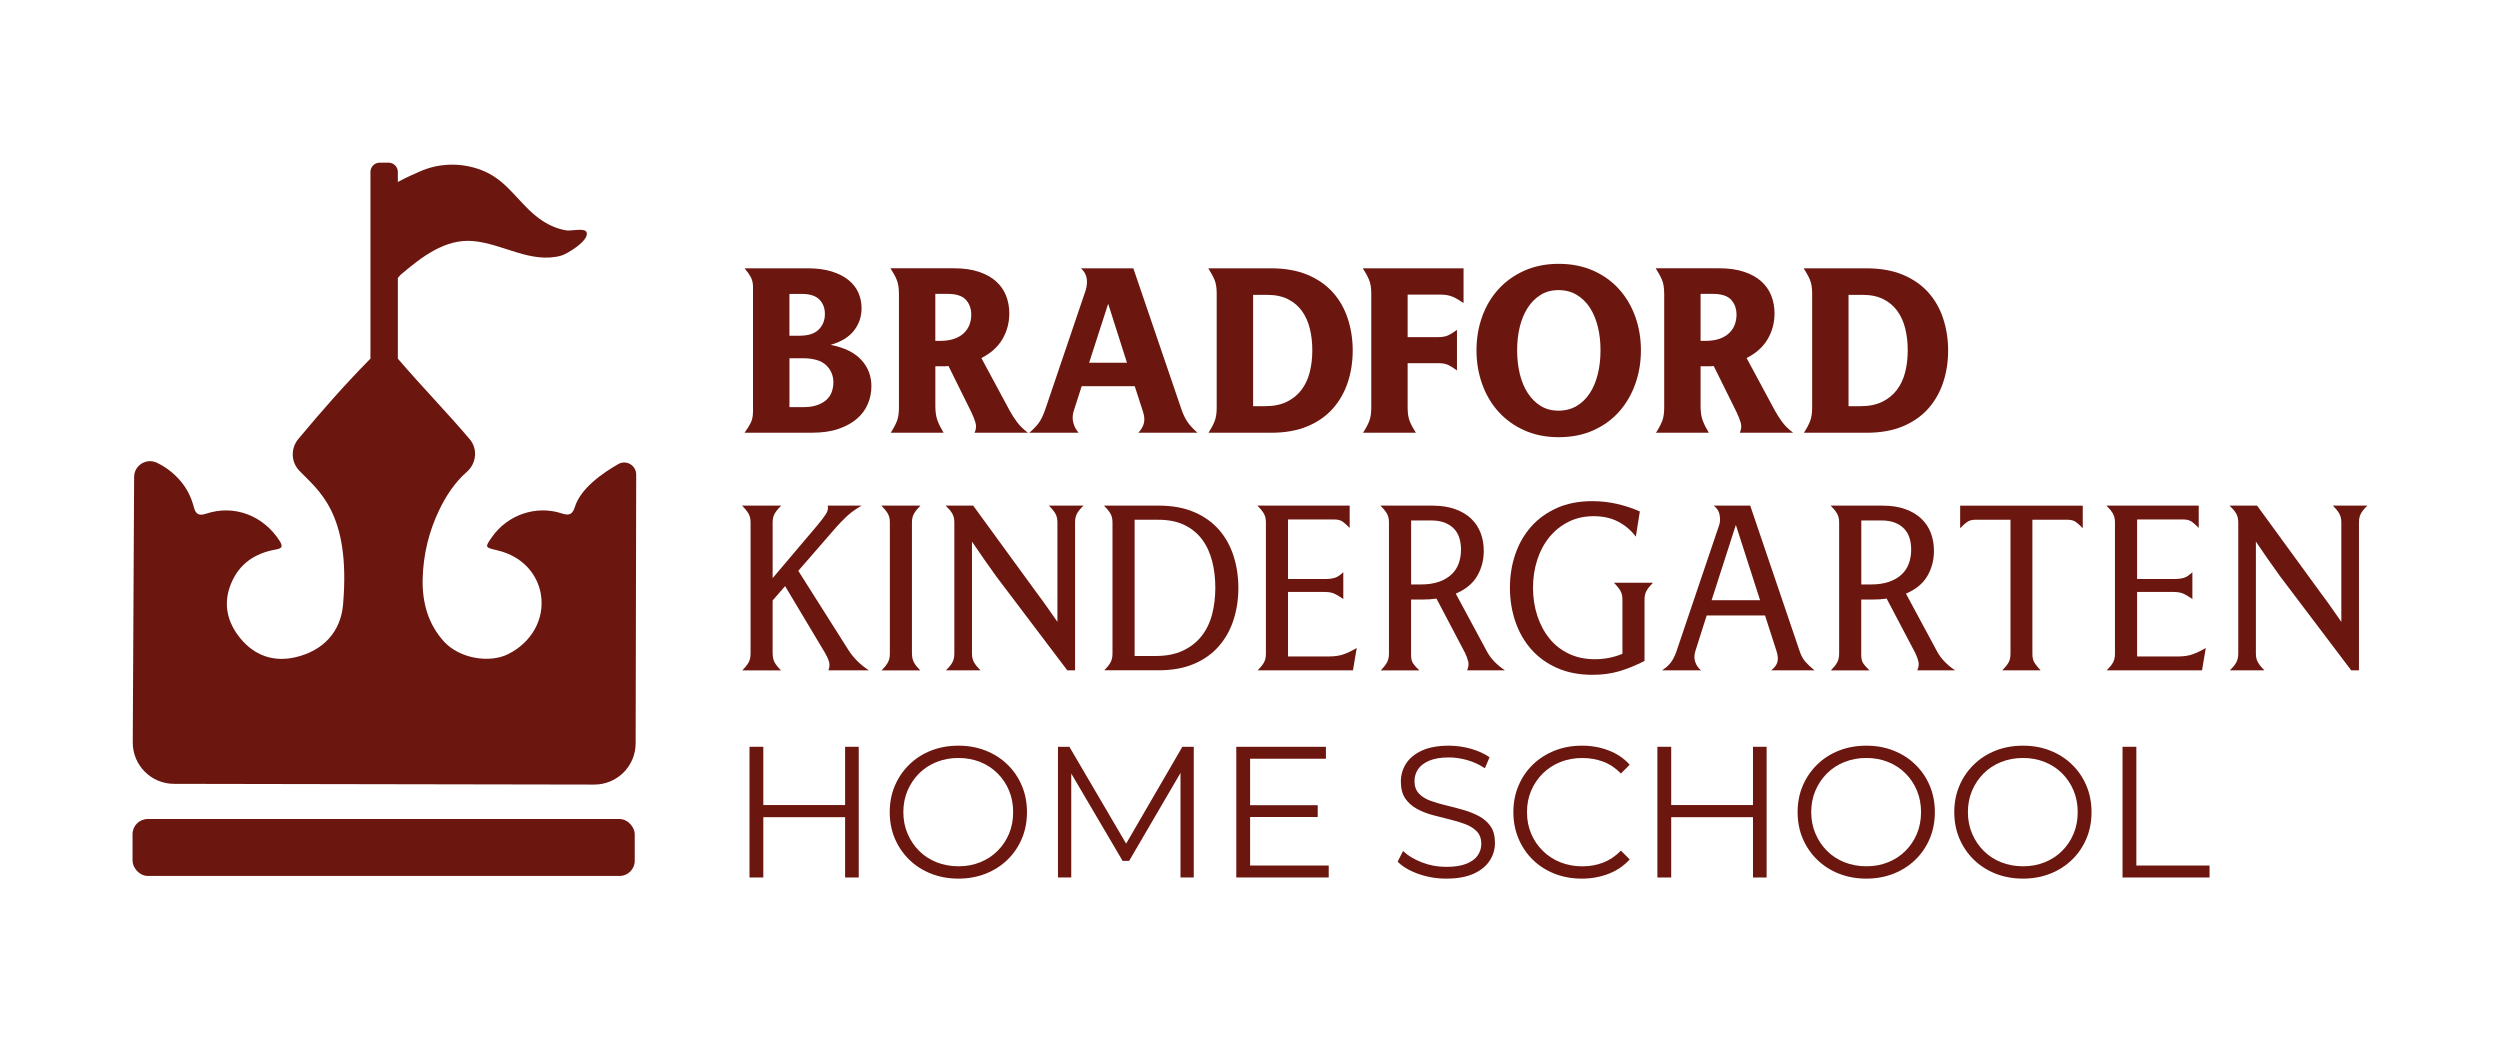
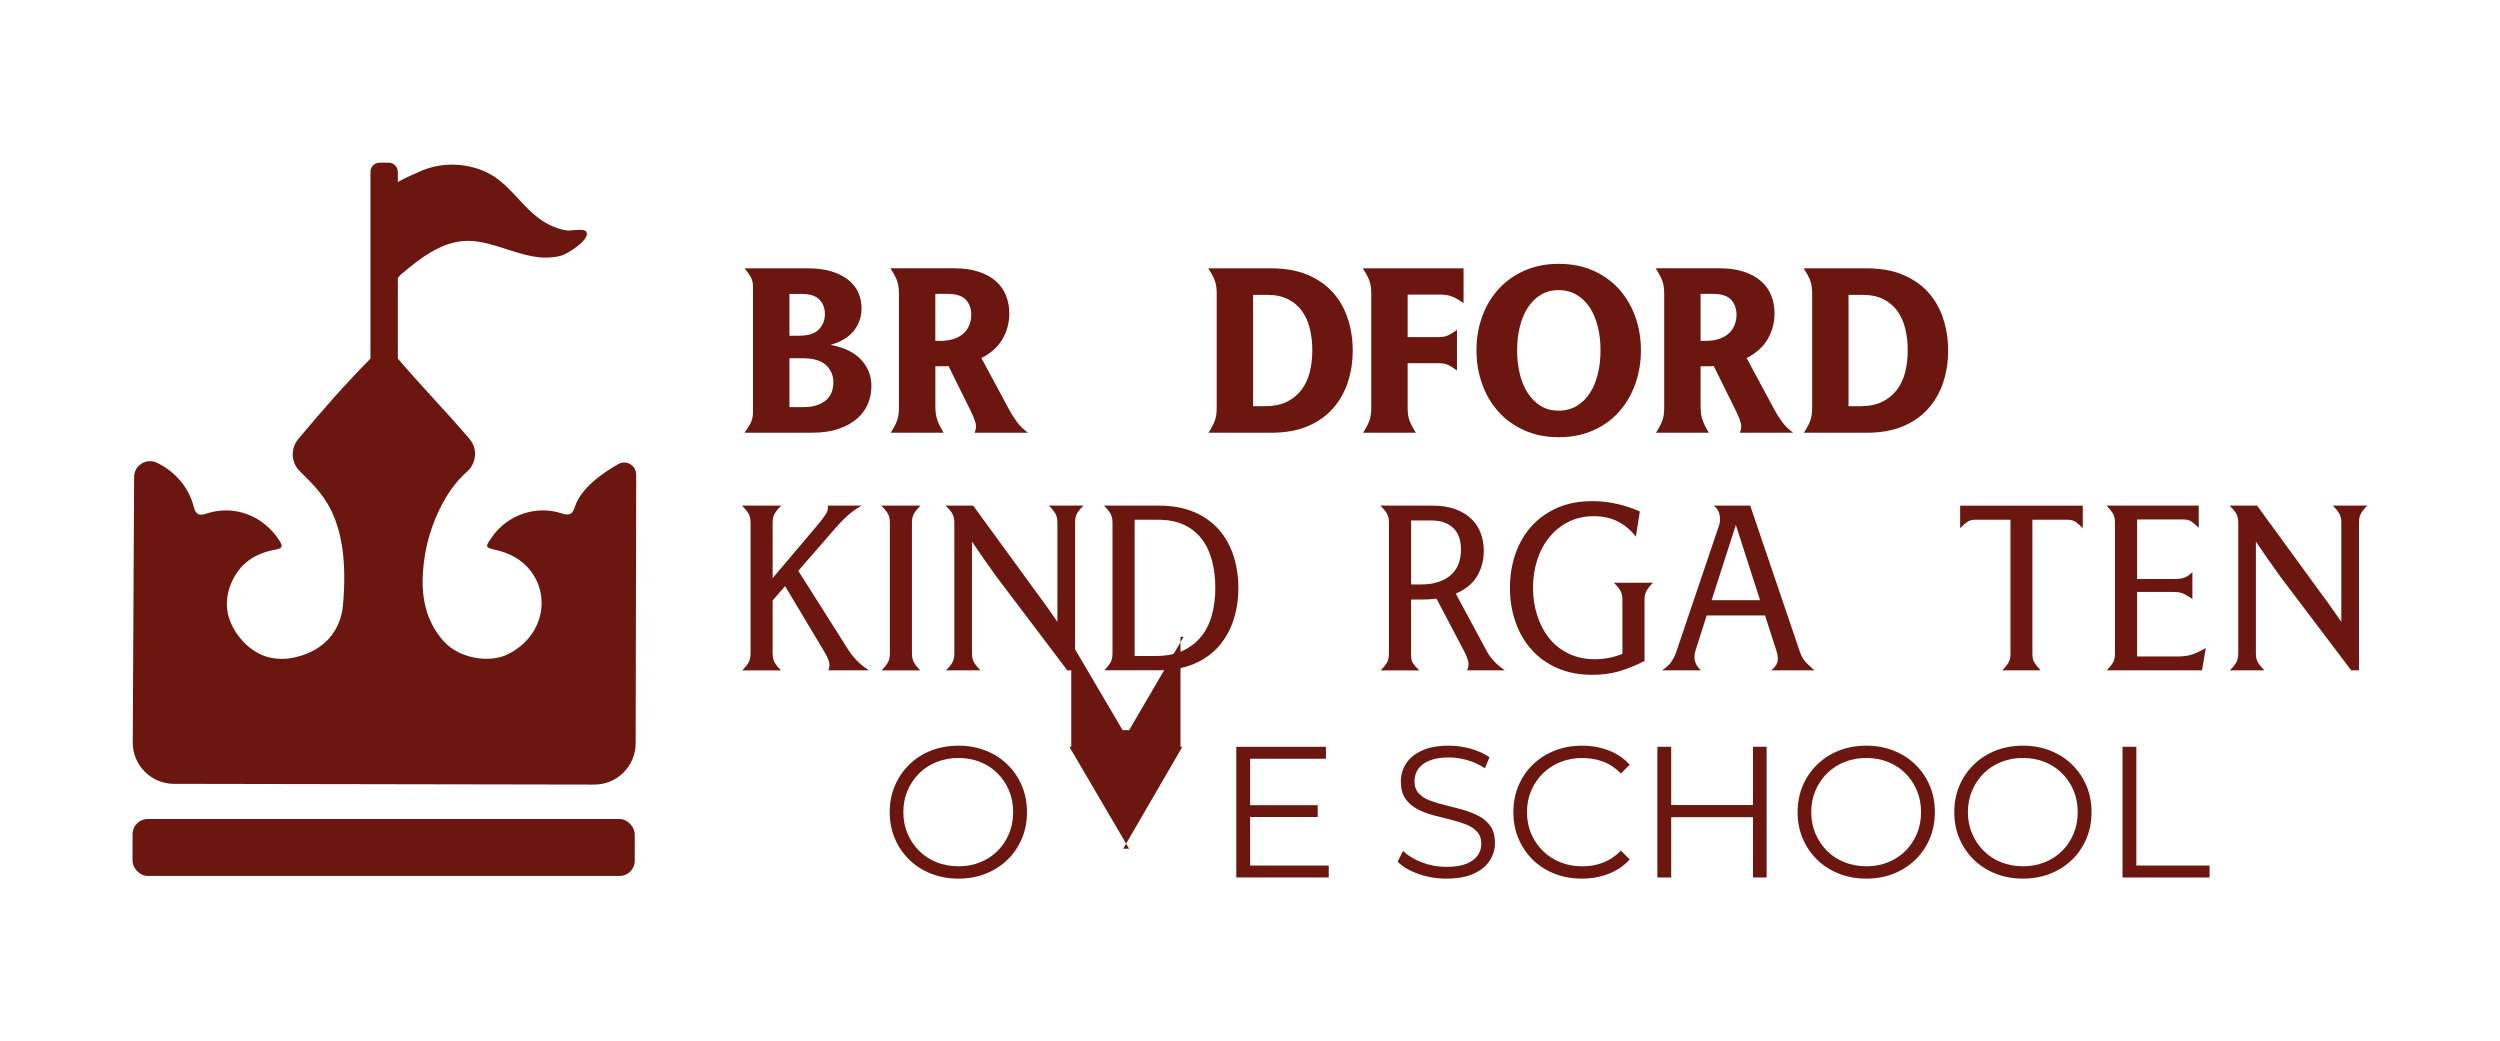
<svg xmlns="http://www.w3.org/2000/svg" id="Capa_1" version="1.1" viewBox="0 0 1260.95 525.22">
  <defs>
    <style>
      .st0 {
        fill: #6b1710;
      }
    </style>
  </defs>
  <g>
    <path class="st0" d="M320.88,239.34c.01-4.63-4.98-7.56-9-5.28-8.04,4.57-18.97,12.26-21.9,21.54-1.16,3.68-2.71,4.66-6.59,3.37-12.98-4.3-27.38.7-35.18,11.81-3.69,5.25-3.71,5.35,2.36,6.73,13.79,3.15,20.83,12.99,22.29,22.56,1.89,12.33-4.82,23.98-16.54,29.85-9.5,4.76-24.57,2.16-32.27-6.21-8.13-8.85-11.14-19.86-10.87-31.63.28-12.19,3.1-23.99,8.41-34.96,3.49-7.21,7.82-13.8,13.9-19.15,4.8-4.23,5.59-11.51,1.46-16.4-10.75-12.72-23.42-25.71-36.28-40.66v-40.74c.75-.87,1.34-1.53,1.48-1.66,10.38-8.73,22.24-18.25,36.69-16.9,14.86,1.39,28.96,11.5,44.22,7.34,2.92-.8,14.32-7.68,12.82-11.79-.85-2.34-7.83-.6-9.99-.92-4.97-.73-9.68-2.94-13.73-5.86-10.12-7.31-15.62-18.47-27.38-23.76-10.49-4.72-22.82-4.79-33.3,0-1.25.57-6.75,2.89-10.82,5.18v-5.08c0-2.58-2.09-4.68-4.68-4.68h-4.45c-2.58,0-4.68,2.09-4.68,4.68v94.17c-12.68,12.84-24.25,25.98-36.39,40.54-3.87,4.64-3.74,11.49.41,15.88,9.54,10.07,26.18,21.1,22.16,67.67-1.18,13.63-9.92,23.17-23.77,26.47-11.1,2.64-20.78-.69-27.98-9.43-6.63-8.06-8.91-17.37-4.8-27.5,4.08-10.08,11.96-15.42,22.37-17.3,3.21-.58,4.19-1.29,2.09-4.55-8.15-12.63-22.8-18.27-36.91-13.59-3.59,1.19-5.28.44-6.23-3.2-1.25-4.81-3.33-9.2-6.62-13.11-3.52-4.19-7.55-7.18-11.94-9.32-5.36-2.62-11.61,1.22-11.59,7.18l-.69,133.8c-.06,11.53,9.26,20.91,20.78,20.93,47.74.08,164.35.28,212.01.37,11.5.02,20.83-9.28,20.86-20.78l.28-135.63Z" />
    <rect class="st0" x="66.85" y="413.1" width="253.3" height="28.7" rx="7.64" ry="7.64" />
  </g>
  <g>
    <g>
      <path class="st0" d="M389.72,329.69c0,1.82.36,3.34,1.07,4.57.71,1.23,1.74,2.51,3.09,3.86h-19.47c1.34-1.34,2.37-2.63,3.09-3.86.71-1.23,1.07-2.75,1.07-4.57v-66.23c0-1.82-.38-3.34-1.13-4.57-.75-1.23-1.8-2.51-3.15-3.86h19.7c-1.35,1.35-2.39,2.63-3.15,3.86-.75,1.23-1.13,2.75-1.13,4.57v28.13l22.31-26.35c1.82-2.14,3.28-4.04,4.39-5.7,1.11-1.66,1.46-3.16,1.07-4.51h17.09c-3.01,1.74-5.52,3.56-7.54,5.46-2.02,1.9-3.82,3.76-5.4,5.58l-18.99,21.84,25.4,40.12c1.11,1.74,2.49,3.46,4.15,5.16,1.66,1.7,3.68,3.34,6.05,4.93h-20.41c.63-1.58.71-3.1.24-4.57-.47-1.46-1.19-2.99-2.14-4.57l-19.94-33.35-6.29,7.24v26.82Z" />
      <path class="st0" d="M459.98,329.69c0,1.82.36,3.34,1.07,4.57.71,1.23,1.74,2.51,3.09,3.86h-19.47c1.34-1.34,2.37-2.63,3.09-3.86.71-1.23,1.07-2.75,1.07-4.57v-66.23c0-1.82-.38-3.34-1.13-4.57-.75-1.23-1.8-2.51-3.15-3.86h19.7c-1.35,1.35-2.39,2.63-3.15,3.86-.75,1.23-1.13,2.75-1.13,4.57v66.23Z" />
      <path class="st0" d="M477.08,338.11c1.42-1.34,2.49-2.63,3.2-3.86.71-1.23,1.07-2.75,1.07-4.57v-66.23c0-1.82-.38-3.34-1.13-4.57-.75-1.23-1.84-2.51-3.26-3.86h13.89l32.52,44.63c1.74,2.3,3.42,4.61,5.04,6.94,1.62,2.33,3.26,4.69,4.93,7.06v-50.21c0-1.82-.38-3.34-1.13-4.57-.75-1.23-1.8-2.51-3.15-3.86h17.45c-1.42,1.35-2.49,2.63-3.2,3.86-.71,1.23-1.07,2.75-1.07,4.57v74.66h-3.92l-35.73-47.24c-2.14-2.93-4.21-5.85-6.23-8.78-2.02-2.93-4.06-5.89-6.11-8.9v56.5c0,1.82.37,3.34,1.13,4.57.75,1.23,1.8,2.51,3.15,3.86h-17.45Z" />
      <path class="st0" d="M556.96,338.11c1.34-1.34,2.37-2.63,3.09-3.86.71-1.23,1.07-2.75,1.07-4.57v-66.23c0-1.82-.38-3.34-1.13-4.57-.75-1.23-1.8-2.51-3.15-3.86h27.54c6.88,0,12.86,1.09,17.92,3.26,5.06,2.18,9.24,5.15,12.52,8.9,3.28,3.76,5.74,8.17,7.36,13.23,1.62,5.06,2.43,10.44,2.43,16.14s-.81,11.06-2.43,16.08c-1.62,5.03-4.08,9.44-7.36,13.23-3.28,3.8-7.46,6.79-12.52,8.96-5.07,2.18-11.04,3.26-17.92,3.26h-27.42ZM582.83,330.87c5.38,0,9.97-.89,13.77-2.67,3.8-1.78,6.92-4.21,9.38-7.3,2.45-3.09,4.23-6.72,5.34-10.92,1.11-4.19,1.66-8.7,1.66-13.53s-.53-9.22-1.6-13.41c-1.07-4.19-2.75-7.83-5.04-10.92-2.3-3.09-5.26-5.52-8.9-7.3-3.64-1.78-8.07-2.67-13.29-2.67h-11.87v68.72h10.56Z" />
-       <path class="st0" d="M649.65,331.11h20.53c3.01,0,5.54-.37,7.6-1.13,2.06-.75,4.23-1.8,6.53-3.15l-1.9,11.28h-48.07c1.34-1.34,2.37-2.61,3.09-3.8.71-1.19,1.07-2.73,1.07-4.63v-66.23c0-1.82-.38-3.34-1.13-4.57-.75-1.23-1.8-2.51-3.15-3.86h46.53v11.28c-1.27-1.34-2.43-2.39-3.5-3.15-1.07-.75-2.43-1.13-4.1-1.13h-23.5v30.03h18.52c2.06,0,3.74-.19,5.04-.59,1.3-.39,2.75-1.34,4.33-2.85v13.53c-1.58-1.11-3.03-1.98-4.33-2.61-1.31-.63-2.99-.95-5.04-.95h-18.52v32.52Z" />
      <path class="st0" d="M700.57,263.46c0-1.82-.38-3.34-1.13-4.57-.75-1.23-1.8-2.51-3.15-3.86h26.11c4.43,0,8.29.59,11.57,1.78s5.99,2.81,8.13,4.87c2.14,2.06,3.72,4.47,4.75,7.24,1.03,2.77,1.54,5.74,1.54,8.9,0,4.67-1.11,8.9-3.32,12.7-2.22,3.8-5.82,6.76-10.8,8.9l15.79,29.32c1.9,3.48,4.9,6.61,9.02,9.38h-19.11c.71-1.58.91-3.04.59-4.39-.32-1.34-.83-2.77-1.54-4.27l-14.48-27.54c-1.11.16-2.26.28-3.44.36-1.19.08-2.46.12-3.8.12h-5.58v28.01c0,1.82.35,3.25,1.07,4.27.71,1.03,1.74,2.18,3.09,3.44h-19.47c1.35-1.34,2.37-2.63,3.09-3.86.71-1.23,1.07-2.75,1.07-4.57v-66.23ZM716.6,294.79c3.56,0,6.63-.46,9.2-1.36,2.57-.91,4.69-2.16,6.35-3.74,1.66-1.58,2.87-3.44,3.62-5.58.75-2.14,1.13-4.43,1.13-6.88,0-2.14-.28-4.1-.83-5.88-.55-1.78-1.44-3.32-2.67-4.63-1.23-1.31-2.79-2.33-4.69-3.09-1.9-.75-4.23-1.13-7-1.13h-9.97v32.29h4.86Z" />
      <path class="st0" d="M829.47,333.37c-4.51,2.3-8.8,4.03-12.88,5.22-4.08,1.19-8.53,1.78-13.35,1.78-6.73,0-12.68-1.15-17.86-3.44-5.18-2.29-9.54-5.44-13.06-9.44-3.52-4-6.19-8.66-8.01-14.01-1.82-5.34-2.73-11.02-2.73-17.03s.91-11.67,2.73-16.97c1.82-5.3,4.49-9.93,8.01-13.89,3.52-3.96,7.85-7.08,13-9.38,5.14-2.29,11.08-3.44,17.81-3.44,4.27,0,8.47.47,12.58,1.42,4.11.95,7.91,2.22,11.39,3.8l-2.02,12.7c-2.37-3.17-5.32-5.68-8.84-7.54-3.52-1.86-7.66-2.79-12.4-2.79s-8.88.93-12.64,2.79c-3.76,1.86-6.98,4.43-9.67,7.71-2.69,3.29-4.75,7.12-6.17,11.51-1.42,4.39-2.14,9.08-2.14,14.06s.71,9.67,2.14,14.06c1.43,4.39,3.46,8.23,6.11,11.51,2.65,3.29,5.91,5.86,9.79,7.71,3.88,1.86,8.27,2.79,13.17,2.79s9.53-.91,13.89-2.73v-27.42c0-1.82-.38-3.34-1.13-4.57-.75-1.23-1.8-2.51-3.15-3.86h19.7c-1.35,1.35-2.39,2.63-3.14,3.86-.75,1.23-1.13,2.75-1.13,4.57v30.98Z" />
      <path class="st0" d="M855.11,328.38c-.63,1.98-.65,3.82-.06,5.52.59,1.7,1.56,3.11,2.91,4.21h-19.7c1.74-1.11,3.15-2.31,4.21-3.62,1.07-1.31,2.04-3.1,2.91-5.4l21.84-64.57c.4-1.34.44-2.95.12-4.81-.32-1.86-1.31-3.42-2.97-4.69h18.4l25.04,73.71c.71,2.06,1.64,3.74,2.79,5.04s2.67,2.75,4.57,4.33h-21.84c1.58-1.19,2.61-2.51,3.09-3.98.48-1.46.36-3.34-.35-5.64l-5.82-18.04h-29.44l-5.7,17.92ZM887.75,302.74l-12.22-37.98-12.23,37.98h24.45Z" />
-       <path class="st0" d="M927.63,263.46c0-1.82-.38-3.34-1.13-4.57-.75-1.23-1.8-2.51-3.15-3.86h26.11c4.43,0,8.29.59,11.57,1.78s5.99,2.81,8.13,4.87c2.14,2.06,3.72,4.47,4.75,7.24,1.03,2.77,1.54,5.74,1.54,8.9,0,4.67-1.11,8.9-3.32,12.7-2.21,3.8-5.82,6.76-10.8,8.9l15.79,29.32c1.9,3.48,4.9,6.61,9.02,9.38h-19.11c.71-1.58.91-3.04.59-4.39-.32-1.34-.83-2.77-1.54-4.27l-14.48-27.54c-1.11.16-2.26.28-3.44.36-1.19.08-2.45.12-3.8.12h-5.58v28.01c0,1.82.35,3.25,1.07,4.27.71,1.03,1.74,2.18,3.09,3.44h-19.47c1.34-1.34,2.37-2.63,3.09-3.86.71-1.23,1.07-2.75,1.07-4.57v-66.23ZM943.66,294.79c3.56,0,6.63-.46,9.2-1.36,2.57-.91,4.69-2.16,6.35-3.74,1.66-1.58,2.87-3.44,3.62-5.58.75-2.14,1.13-4.43,1.13-6.88,0-2.14-.28-4.1-.83-5.88-.55-1.78-1.44-3.32-2.67-4.63s-2.79-2.33-4.69-3.09c-1.9-.75-4.23-1.13-7-1.13h-9.97v32.29h4.87Z" />
      <path class="st0" d="M1009.89,338.11c1.34-1.34,2.37-2.61,3.09-3.8s1.07-2.69,1.07-4.51v-67.65h-17.8c-1.66,0-3.03.38-4.09,1.13-1.07.75-2.24,1.8-3.5,3.15v-11.39h61.84v11.39c-1.27-1.34-2.43-2.39-3.5-3.15-1.07-.75-2.43-1.13-4.09-1.13h-17.81v67.65c0,1.9.36,3.4,1.07,4.51.71,1.11,1.74,2.37,3.09,3.8h-19.35Z" />
      <path class="st0" d="M1077.9,331.11h20.53c3.01,0,5.54-.37,7.6-1.13,2.06-.75,4.23-1.8,6.53-3.15l-1.9,11.28h-48.07c1.34-1.34,2.37-2.61,3.09-3.8s1.07-2.73,1.07-4.63v-66.23c0-1.82-.38-3.34-1.13-4.57-.75-1.23-1.8-2.51-3.15-3.86h46.53v11.28c-1.27-1.34-2.43-2.39-3.5-3.15-1.07-.75-2.43-1.13-4.09-1.13h-23.5v30.03h18.52c2.06,0,3.74-.19,5.04-.59,1.31-.39,2.75-1.34,4.33-2.85v13.53c-1.58-1.11-3.03-1.98-4.33-2.61-1.31-.63-2.99-.95-5.04-.95h-18.52v32.52Z" />
      <path class="st0" d="M1124.66,338.11c1.42-1.34,2.49-2.63,3.2-3.86.71-1.23,1.07-2.75,1.07-4.57v-66.23c0-1.82-.38-3.34-1.13-4.57-.75-1.23-1.84-2.51-3.26-3.86h13.89l32.52,44.63c1.74,2.3,3.42,4.61,5.04,6.94,1.62,2.33,3.26,4.69,4.93,7.06v-50.21c0-1.82-.38-3.34-1.13-4.57-.75-1.23-1.8-2.51-3.15-3.86h17.45c-1.43,1.35-2.49,2.63-3.2,3.86-.71,1.23-1.07,2.75-1.07,4.57v74.66h-3.92l-35.73-47.24c-2.14-2.93-4.21-5.85-6.23-8.78-2.02-2.93-4.06-5.89-6.11-8.9v56.5c0,1.82.37,3.34,1.13,4.57.75,1.23,1.8,2.51,3.15,3.86h-17.45Z" />
    </g>
    <g>
      <path class="st0" d="M379.81,144.92c0-2.05-.38-3.77-1.12-5.15-.75-1.38-1.8-2.86-3.14-4.44h31.75c4.74,0,8.81.53,12.2,1.6,3.4,1.07,6.22,2.51,8.47,4.32,2.25,1.82,3.91,3.95,4.98,6.4,1.07,2.45,1.6,5.06,1.6,7.82,0,4.26-1.28,8.04-3.85,11.31-2.57,3.28-6.5,5.67-11.79,7.17,6.95,1.34,12.12,3.87,15.52,7.58,3.4,3.71,5.09,8.14,5.09,13.27,0,3.08-.59,6.04-1.78,8.89-1.18,2.84-3,5.33-5.45,7.46-2.45,2.13-5.55,3.85-9.3,5.15-3.75,1.3-8.2,1.95-13.33,1.95h-34.12c1.34-1.82,2.39-3.49,3.14-5.04.75-1.54,1.12-3.41,1.12-5.63v-62.67ZM403.15,169.33c4.5,0,7.78-1.04,9.83-3.14,2.05-2.09,3.08-4.68,3.08-7.76s-.93-5.45-2.78-7.34c-1.86-1.9-4.8-2.84-8.83-2.84h-6.28v21.09h4.98ZM398.18,205.34h7.23c2.61,0,4.86-.34,6.75-1.01,1.9-.67,3.45-1.56,4.68-2.67,1.22-1.1,2.11-2.43,2.67-3.97.55-1.54.83-3.14.83-4.8,0-3.47-1.23-6.38-3.67-8.71-2.45-2.33-6.4-3.49-11.85-3.49h-6.63v24.64Z" />
      <path class="st0" d="M453.39,147.88c0-2.76-.38-5.03-1.12-6.81-.75-1.78-1.8-3.69-3.14-5.75h32.22c4.74,0,8.87.59,12.38,1.78,3.51,1.18,6.4,2.78,8.65,4.8,2.25,2.01,3.93,4.4,5.03,7.17,1.11,2.77,1.66,5.77,1.66,9,0,4.74-1.17,9.08-3.49,13.03-2.33,3.95-5.86,7.11-10.6,9.48l14.22,26.42c1.03,1.9,2.25,3.81,3.67,5.75,1.42,1.94,3.28,3.77,5.57,5.51h-26.89c.79-1.74.95-3.41.47-5.04-.47-1.62-1.18-3.41-2.13-5.39l-11.49-23.22c-.47.08-.97.12-1.48.12h-5.15v20.02c0,3,.36,5.45,1.07,7.34.71,1.9,1.74,3.95,3.08,6.16h-26.66c1.34-2.05,2.37-3.97,3.08-5.75.71-1.78,1.07-4.05,1.07-6.81v-57.81ZM474.12,171.93c2.84,0,5.25-.36,7.23-1.07,1.97-.71,3.59-1.68,4.86-2.9,1.26-1.22,2.19-2.63,2.78-4.21.59-1.58.89-3.24.89-4.98,0-3.08-.91-5.61-2.72-7.58-1.82-1.97-4.86-2.96-9.12-2.96h-6.28v23.69h2.37Z" />
-       <path class="st0" d="M541.53,207.36c-.63,2.13-.67,4.15-.12,6.04.55,1.9,1.42,3.52,2.61,4.86h-24.88c1.9-1.58,3.45-3.18,4.68-4.8,1.22-1.62,2.35-3.93,3.38-6.93l20.38-60.07c.63-2.05.81-4.05.53-5.98-.28-1.93-1.24-3.65-2.9-5.15h26.42l24.41,71.56c.87,2.45,1.9,4.5,3.08,6.16,1.18,1.66,2.8,3.4,4.86,5.21h-29.86c1.34-1.34,2.27-2.88,2.78-4.62.51-1.74.34-3.87-.53-6.4l-4.03-12.44h-26.77l-4.03,12.56ZM568.42,182.95l-9.48-29.74-9.6,29.74h19.07Z" />
      <path class="st0" d="M609.53,218.26c1.34-2.05,2.37-3.97,3.08-5.75.71-1.78,1.07-4.05,1.07-6.81v-57.81c0-2.76-.38-5.03-1.12-6.81-.75-1.78-1.8-3.69-3.14-5.75h31.63c7.11,0,13.25,1.09,18.42,3.26,5.17,2.17,9.44,5.14,12.8,8.89,3.36,3.75,5.86,8.16,7.52,13.21,1.66,5.06,2.49,10.43,2.49,16.11s-.83,11.04-2.49,16.05c-1.66,5.02-4.17,9.42-7.52,13.21-3.36,3.79-7.62,6.77-12.8,8.95-5.17,2.17-11.31,3.26-18.42,3.26h-31.51ZM638.09,204.87c4.27,0,7.9-.73,10.9-2.19,3-1.46,5.47-3.45,7.4-5.98,1.93-2.53,3.34-5.51,4.21-8.94.87-3.44,1.3-7.13,1.3-11.08s-.41-7.5-1.24-10.9c-.83-3.4-2.15-6.36-3.97-8.89-1.82-2.53-4.17-4.52-7.05-5.98-2.88-1.46-6.38-2.19-10.49-2.19h-7.11v56.16h6.04Z" />
      <path class="st0" d="M687.49,218.26c1.34-2.05,2.37-3.97,3.08-5.75.71-1.78,1.07-4.05,1.07-6.81v-57.81c0-2.76-.38-5.03-1.13-6.81-.75-1.78-1.8-3.69-3.14-5.75h50.82v17.53c-1.89-1.34-3.69-2.39-5.39-3.14-1.7-.75-3.81-1.13-6.34-1.13h-16.47v21.44h15.52c2.05,0,3.73-.31,5.04-.95,1.3-.63,2.74-1.54,4.32-2.72v20.49c-1.58-1.18-3.02-2.09-4.32-2.72-1.3-.63-2.98-.95-5.04-.95h-15.52v22.51c0,2.77.36,5.04,1.07,6.81.71,1.78,1.74,3.69,3.08,5.75h-26.65Z" />
      <path class="st0" d="M744.71,176.67c0-6,.95-11.65,2.85-16.94,1.89-5.29,4.64-9.91,8.23-13.86,3.59-3.95,7.96-7.07,13.09-9.36,5.13-2.29,10.9-3.44,17.3-3.44s12.28,1.15,17.42,3.44c5.13,2.29,9.48,5.41,13.03,9.36,3.55,3.95,6.28,8.57,8.17,13.86,1.9,5.29,2.85,10.94,2.85,16.94s-.95,11.67-2.85,17c-1.89,5.33-4.62,9.99-8.17,13.98-3.55,3.99-7.9,7.13-13.03,9.42-5.13,2.29-10.94,3.44-17.42,3.44s-12.16-1.15-17.3-3.44c-5.13-2.29-9.5-5.43-13.09-9.42-3.6-3.99-6.34-8.65-8.23-13.98-1.9-5.33-2.85-11-2.85-17ZM765.21,176.67c0,4.26.45,8.25,1.36,11.97.91,3.71,2.25,6.93,4.03,9.66,1.78,2.72,3.95,4.88,6.52,6.46,2.57,1.58,5.55,2.37,8.95,2.37s6.54-.79,9.18-2.37c2.64-1.58,4.86-3.73,6.63-6.46,1.78-2.72,3.12-5.94,4.03-9.66.91-3.71,1.36-7.7,1.36-11.97s-.45-8.23-1.36-11.91c-.91-3.67-2.25-6.87-4.03-9.6-1.78-2.72-3.99-4.88-6.63-6.46-2.65-1.58-5.71-2.37-9.18-2.37s-6.38.79-8.95,2.37c-2.57,1.58-4.74,3.73-6.52,6.46-1.78,2.72-3.12,5.92-4.03,9.6-.91,3.67-1.36,7.64-1.36,11.91Z" />
      <path class="st0" d="M839.37,147.88c0-2.76-.38-5.03-1.13-6.81-.75-1.78-1.8-3.69-3.14-5.75h32.22c4.74,0,8.87.59,12.38,1.78,3.51,1.18,6.4,2.78,8.65,4.8,2.25,2.01,3.93,4.4,5.03,7.17,1.1,2.77,1.66,5.77,1.66,9,0,4.74-1.17,9.08-3.49,13.03-2.33,3.95-5.87,7.11-10.6,9.48l14.22,26.42c1.03,1.9,2.25,3.81,3.67,5.75,1.42,1.94,3.28,3.77,5.57,5.51h-26.89c.79-1.74.95-3.41.47-5.04-.47-1.62-1.18-3.41-2.13-5.39l-11.49-23.22c-.47.08-.97.12-1.48.12h-5.15v20.02c0,3,.36,5.45,1.07,7.34.71,1.9,1.74,3.95,3.08,6.16h-26.65c1.34-2.05,2.37-3.97,3.08-5.75.71-1.78,1.07-4.05,1.07-6.81v-57.81ZM860.1,171.93c2.84,0,5.25-.36,7.23-1.07s3.59-1.68,4.86-2.9c1.26-1.22,2.19-2.63,2.78-4.21.59-1.58.89-3.24.89-4.98,0-3.08-.91-5.61-2.72-7.58-1.82-1.97-4.86-2.96-9.12-2.96h-6.28v23.69h2.37Z" />
      <path class="st0" d="M909.86,218.26c1.34-2.05,2.37-3.97,3.08-5.75.71-1.78,1.07-4.05,1.07-6.81v-57.81c0-2.76-.38-5.03-1.13-6.81-.75-1.78-1.8-3.69-3.14-5.75h31.63c7.11,0,13.25,1.09,18.42,3.26,5.17,2.17,9.44,5.14,12.8,8.89,3.36,3.75,5.86,8.16,7.52,13.21,1.66,5.06,2.49,10.43,2.49,16.11s-.83,11.04-2.49,16.05c-1.66,5.02-4.17,9.42-7.52,13.21-3.36,3.79-7.62,6.77-12.8,8.95-5.17,2.17-11.31,3.26-18.42,3.26h-31.51ZM938.41,204.87c4.27,0,7.9-.73,10.9-2.19,3-1.46,5.47-3.45,7.4-5.98,1.93-2.53,3.34-5.51,4.21-8.94.87-3.44,1.3-7.13,1.3-11.08s-.41-7.5-1.24-10.9c-.83-3.4-2.15-6.36-3.97-8.89-1.82-2.53-4.17-4.52-7.05-5.98-2.88-1.46-6.38-2.19-10.49-2.19h-7.11v56.16h6.04Z" />
    </g>
    <g>
-       <path class="st0" d="M378.03,442.59v-65.93h6.97v65.93h-6.97ZM384.24,412.17v-6.12h42.67v6.12h-42.67ZM426.25,442.59v-65.93h6.88v65.93h-6.88Z" />
      <path class="st0" d="M483.42,443.16c-4.96,0-9.56-.83-13.8-2.5-4.24-1.66-7.91-4.02-11.02-7.06-3.11-3.04-5.53-6.59-7.25-10.64-1.73-4.05-2.59-8.49-2.59-13.33s.86-9.28,2.59-13.33c1.73-4.05,4.14-7.6,7.25-10.64,3.11-3.05,6.76-5.4,10.97-7.06,4.21-1.66,8.82-2.5,13.85-2.5s9.54.83,13.75,2.5c4.21,1.66,7.86,4,10.97,7.02,3.11,3.01,5.52,6.56,7.25,10.64,1.73,4.08,2.59,8.54,2.59,13.37s-.86,9.29-2.59,13.37c-1.73,4.08-4.14,7.63-7.25,10.64-3.11,3.01-6.77,5.35-10.97,7.02-4.21,1.66-8.79,2.5-13.75,2.5ZM483.42,436.94c3.96,0,7.61-.67,10.97-2.03,3.36-1.35,6.28-3.26,8.76-5.74,2.48-2.48,4.41-5.37,5.79-8.67,1.38-3.3,2.07-6.92,2.07-10.88s-.69-7.58-2.07-10.88c-1.38-3.3-3.31-6.18-5.79-8.67-2.48-2.48-5.4-4.39-8.76-5.74-3.36-1.35-7.02-2.03-10.97-2.03s-7.63.68-11.02,2.03c-3.39,1.35-6.33,3.27-8.81,5.74-2.48,2.48-4.43,5.37-5.84,8.67-1.41,3.3-2.12,6.92-2.12,10.88s.71,7.5,2.12,10.83c1.41,3.33,3.36,6.23,5.84,8.71,2.48,2.48,5.42,4.4,8.81,5.74,3.39,1.35,7.06,2.03,11.02,2.03Z" />
-       <path class="st0" d="M533.62,442.59v-65.93h5.75l30.14,51.43h-3.01l29.86-51.43h5.75v65.93h-6.69v-55.48h1.6l-27.5,47.09h-3.3l-27.69-47.09h1.79v55.48h-6.69Z" />
+       <path class="st0" d="M533.62,442.59v-65.93h5.75l30.14,51.43h-3.01l29.86-51.43h5.75h-6.69v-55.48h1.6l-27.5,47.09h-3.3l-27.69-47.09h1.79v55.48h-6.69Z" />
      <path class="st0" d="M623.56,442.59v-65.93h45.21v6.03h-38.24v53.87h39.65v6.03h-46.62ZM629.78,412.07v-5.93h34.85v5.93h-34.85Z" />
      <path class="st0" d="M729.43,443.16c-4.9,0-9.59-.8-14.08-2.4-4.49-1.6-7.96-3.66-10.41-6.17l2.73-5.37c2.32,2.26,5.45,4.16,9.37,5.7,3.92,1.54,8.05,2.31,12.39,2.31s7.52-.52,10.13-1.55c2.6-1.04,4.52-2.43,5.74-4.19,1.22-1.76,1.84-3.7,1.84-5.84,0-2.57-.74-4.65-2.21-6.22-1.48-1.57-3.41-2.81-5.79-3.72-2.39-.91-5.02-1.71-7.91-2.4-2.89-.69-5.78-1.43-8.66-2.21-2.89-.78-5.54-1.84-7.96-3.16-2.42-1.32-4.36-3.06-5.84-5.23-1.48-2.17-2.21-5.01-2.21-8.52,0-3.26.86-6.26,2.59-8.99,1.73-2.73,4.38-4.93,7.96-6.59,3.58-1.66,8.16-2.5,13.75-2.5,3.7,0,7.38.52,11.02,1.55,3.64,1.04,6.78,2.46,9.42,4.28l-2.35,5.56c-2.83-1.88-5.83-3.26-8.99-4.14-3.17-.88-6.23-1.32-9.18-1.32-3.96,0-7.22.53-9.8,1.6-2.58,1.07-4.47,2.5-5.7,4.28-1.22,1.79-1.84,3.81-1.84,6.08,0,2.58.74,4.65,2.21,6.22,1.47,1.57,3.42,2.8,5.84,3.67,2.42.88,5.07,1.66,7.96,2.35,2.89.69,5.76,1.44,8.62,2.26,2.86.82,5.49,1.87,7.91,3.16,2.42,1.29,4.36,3,5.84,5.13,1.47,2.14,2.21,4.93,2.21,8.38,0,3.2-.88,6.17-2.64,8.9-1.76,2.73-4.44,4.93-8.05,6.59-3.61,1.66-8.24,2.5-13.89,2.5Z" />
      <path class="st0" d="M797.8,443.16c-4.96,0-9.54-.83-13.75-2.5-4.21-1.66-7.85-4-10.93-7.02-3.08-3.01-5.48-6.56-7.21-10.64-1.73-4.08-2.59-8.54-2.59-13.37s.86-9.29,2.59-13.37c1.73-4.08,4.14-7.63,7.25-10.64,3.11-3.01,6.77-5.35,10.97-7.02,4.21-1.66,8.79-2.5,13.75-2.5s9.26.8,13.47,2.4c4.21,1.6,7.75,4,10.64,7.21l-4.43,4.43c-2.7-2.76-5.68-4.76-8.95-5.98-3.27-1.22-6.78-1.84-10.55-1.84-3.96,0-7.63.68-11.02,2.03-3.39,1.35-6.34,3.27-8.85,5.74-2.51,2.48-4.47,5.37-5.89,8.67-1.41,3.3-2.12,6.92-2.12,10.88s.71,7.58,2.12,10.88,3.37,6.19,5.89,8.67c2.51,2.48,5.46,4.4,8.85,5.74,3.39,1.35,7.06,2.03,11.02,2.03s7.28-.63,10.55-1.88c3.26-1.26,6.25-3.26,8.95-6.03l4.43,4.43c-2.89,3.2-6.44,5.62-10.64,7.25-4.21,1.63-8.73,2.45-13.56,2.45Z" />
      <path class="st0" d="M835.95,442.59v-65.93h6.97v65.93h-6.97ZM842.17,412.17v-6.12h42.67v6.12h-42.67ZM884.17,442.59v-65.93h6.88v65.93h-6.88Z" />
      <path class="st0" d="M941.34,443.16c-4.96,0-9.56-.83-13.8-2.5-4.24-1.66-7.91-4.02-11.02-7.06-3.11-3.04-5.53-6.59-7.25-10.64-1.73-4.05-2.59-8.49-2.59-13.33s.86-9.28,2.59-13.33c1.73-4.05,4.14-7.6,7.25-10.64,3.11-3.05,6.77-5.4,10.97-7.06,4.21-1.66,8.82-2.5,13.85-2.5s9.54.83,13.75,2.5c4.21,1.66,7.86,4,10.97,7.02,3.11,3.01,5.52,6.56,7.25,10.64,1.73,4.08,2.59,8.54,2.59,13.37s-.86,9.29-2.59,13.37c-1.73,4.08-4.14,7.63-7.25,10.64-3.11,3.01-6.77,5.35-10.97,7.02-4.21,1.66-8.79,2.5-13.75,2.5ZM941.34,436.94c3.96,0,7.61-.67,10.97-2.03,3.36-1.35,6.28-3.26,8.76-5.74,2.48-2.48,4.41-5.37,5.79-8.67,1.38-3.3,2.07-6.92,2.07-10.88s-.69-7.58-2.07-10.88c-1.38-3.3-3.31-6.18-5.79-8.67-2.48-2.48-5.4-4.39-8.76-5.74-3.36-1.35-7.02-2.03-10.97-2.03s-7.63.68-11.02,2.03c-3.39,1.35-6.33,3.27-8.81,5.74s-4.43,5.37-5.84,8.67c-1.41,3.3-2.12,6.92-2.12,10.88s.71,7.5,2.12,10.83c1.41,3.33,3.36,6.23,5.84,8.71,2.48,2.48,5.42,4.4,8.81,5.74,3.39,1.35,7.06,2.03,11.02,2.03Z" />
      <path class="st0" d="M1020.36,443.16c-4.96,0-9.56-.83-13.8-2.5-4.24-1.66-7.91-4.02-11.02-7.06-3.11-3.04-5.53-6.59-7.25-10.64-1.73-4.05-2.59-8.49-2.59-13.33s.86-9.28,2.59-13.33c1.73-4.05,4.14-7.6,7.25-10.64,3.11-3.05,6.77-5.4,10.97-7.06,4.21-1.66,8.82-2.5,13.85-2.5s9.54.83,13.75,2.5c4.21,1.66,7.86,4,10.97,7.02,3.11,3.01,5.52,6.56,7.25,10.64,1.73,4.08,2.59,8.54,2.59,13.37s-.86,9.29-2.59,13.37c-1.73,4.08-4.14,7.63-7.25,10.64-3.11,3.01-6.77,5.35-10.97,7.02-4.21,1.66-8.79,2.5-13.75,2.5ZM1020.36,436.94c3.96,0,7.61-.67,10.97-2.03,3.36-1.35,6.28-3.26,8.76-5.74,2.48-2.48,4.41-5.37,5.79-8.67,1.38-3.3,2.07-6.92,2.07-10.88s-.69-7.58-2.07-10.88c-1.38-3.3-3.31-6.18-5.79-8.67-2.48-2.48-5.4-4.39-8.76-5.74-3.36-1.35-7.02-2.03-10.97-2.03s-7.63.68-11.02,2.03c-3.39,1.35-6.33,3.27-8.81,5.74s-4.43,5.37-5.84,8.67c-1.41,3.3-2.12,6.92-2.12,10.88s.71,7.5,2.12,10.83c1.41,3.33,3.36,6.23,5.84,8.71,2.48,2.48,5.42,4.4,8.81,5.74,3.39,1.35,7.06,2.03,11.02,2.03Z" />
      <path class="st0" d="M1070.56,442.59v-65.93h6.97v59.9h36.92v6.03h-43.89Z" />
    </g>
  </g>
</svg>